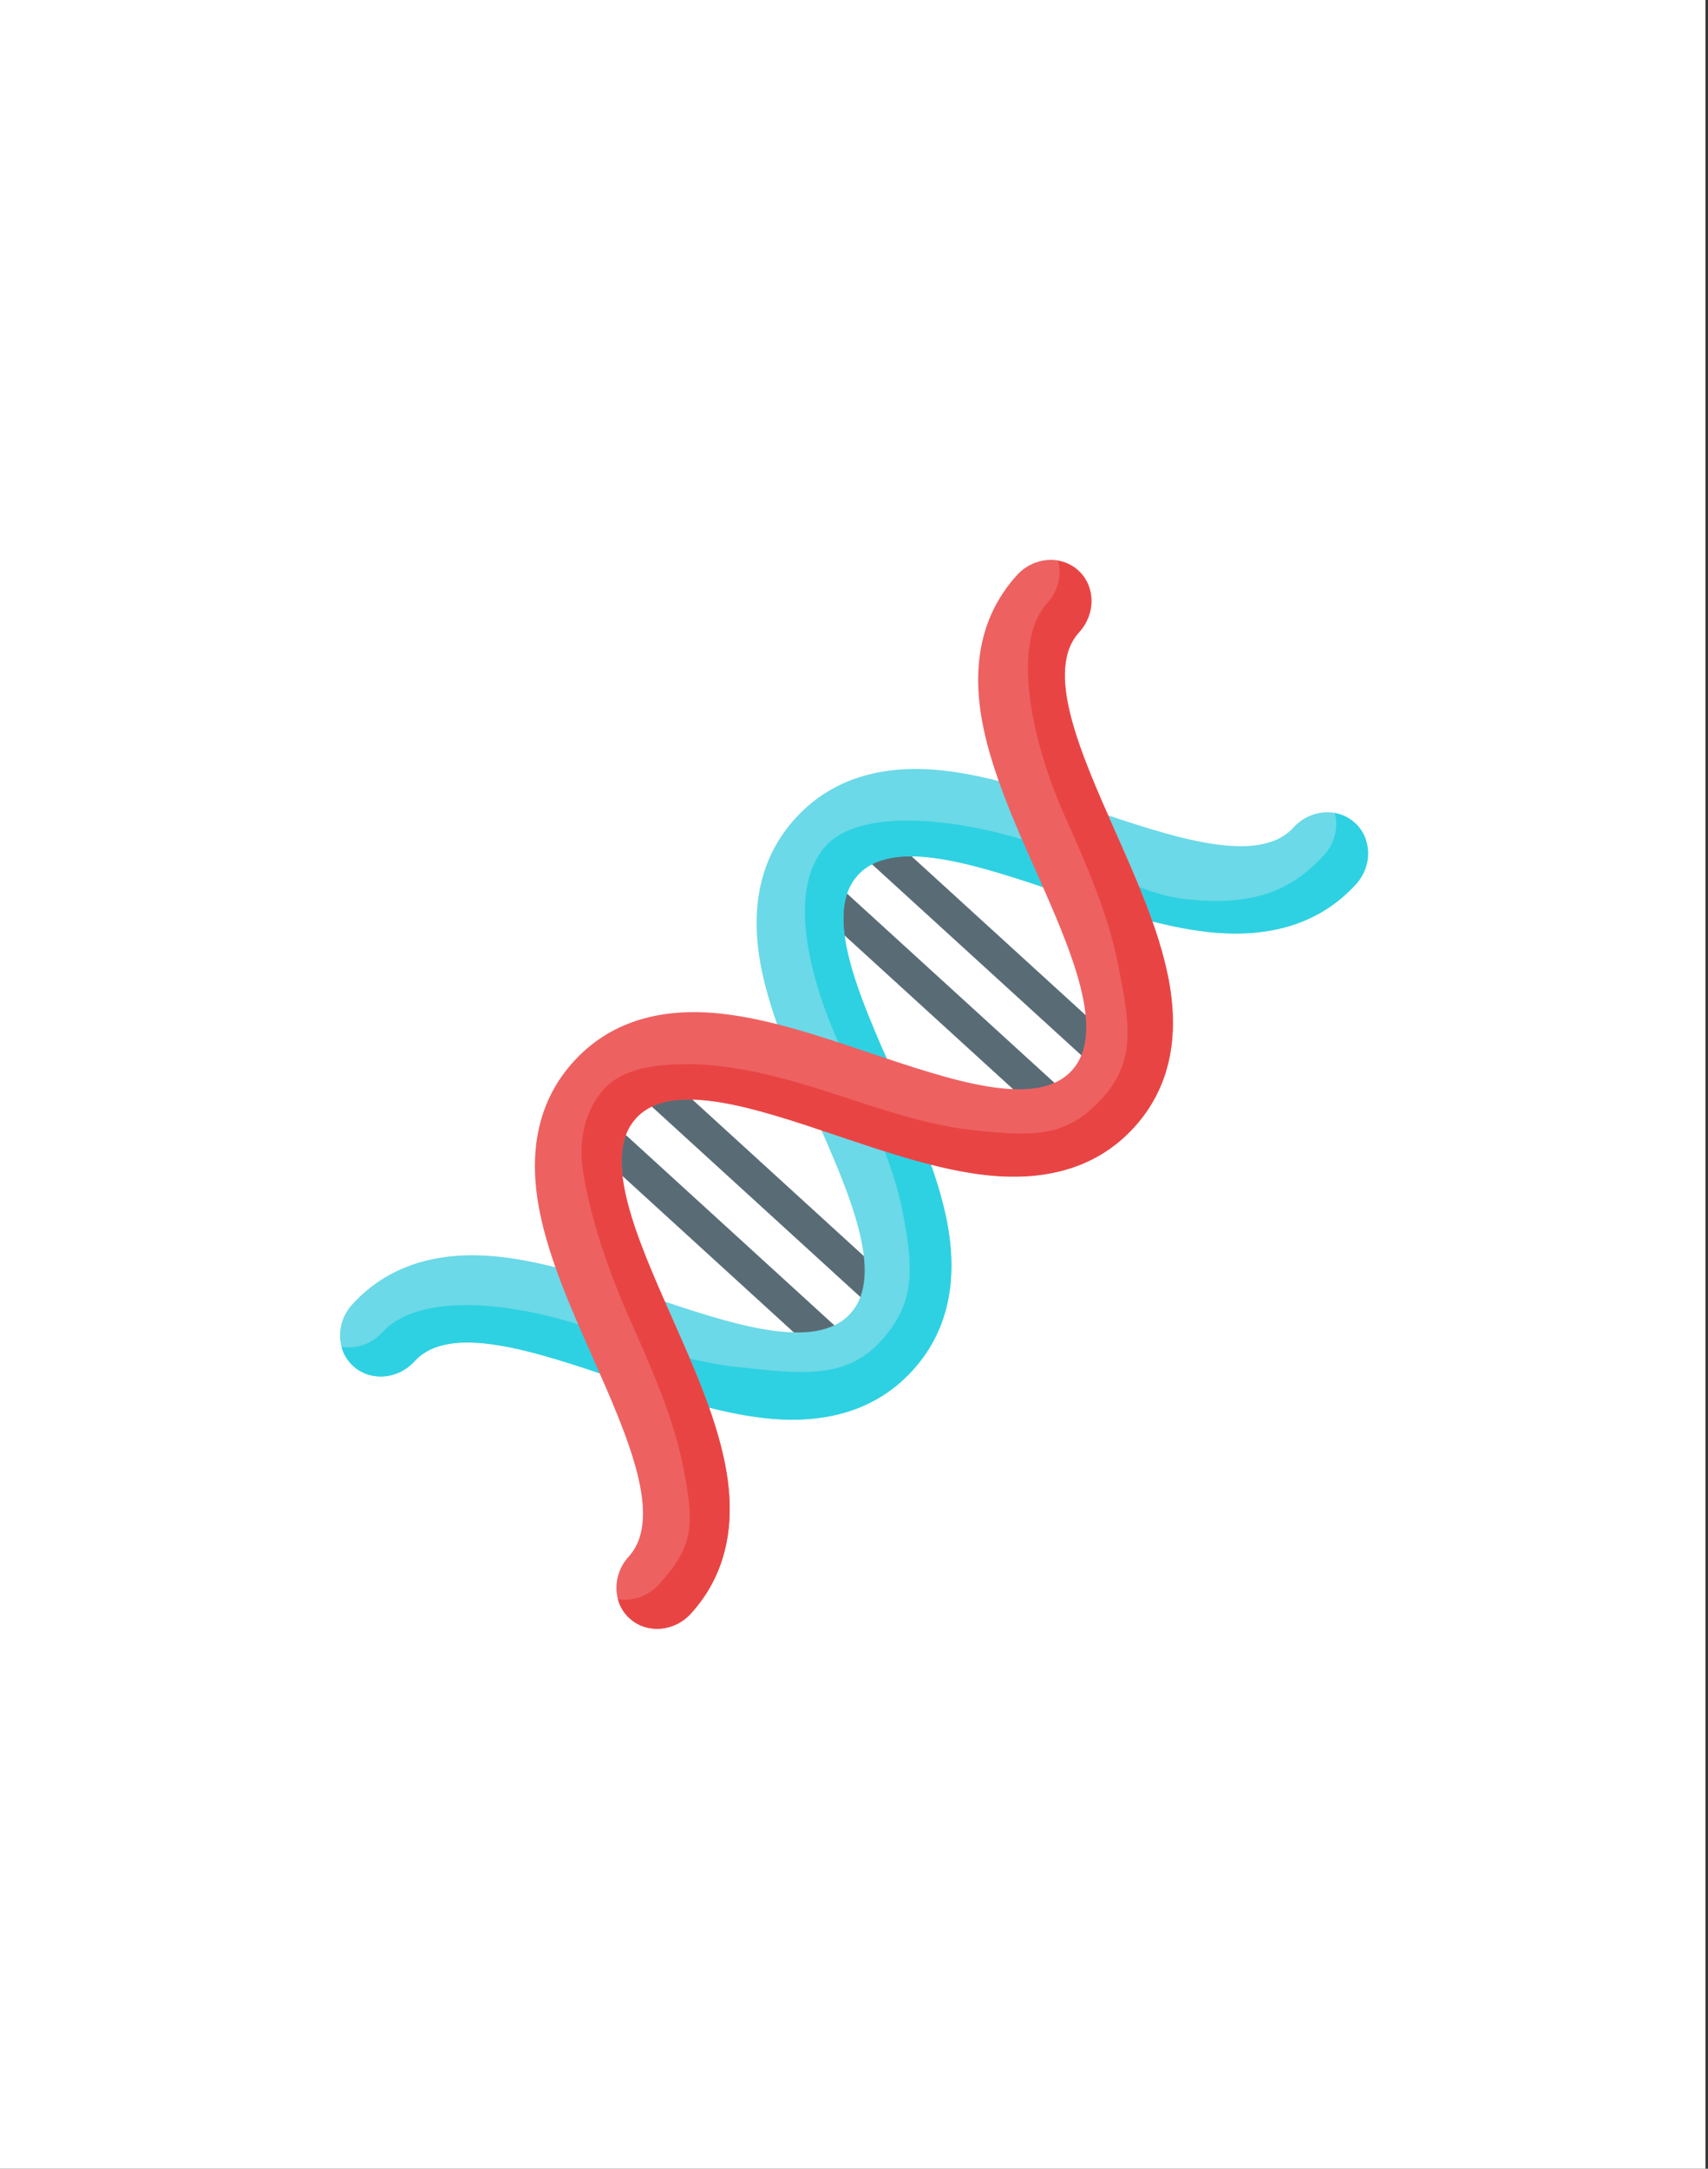
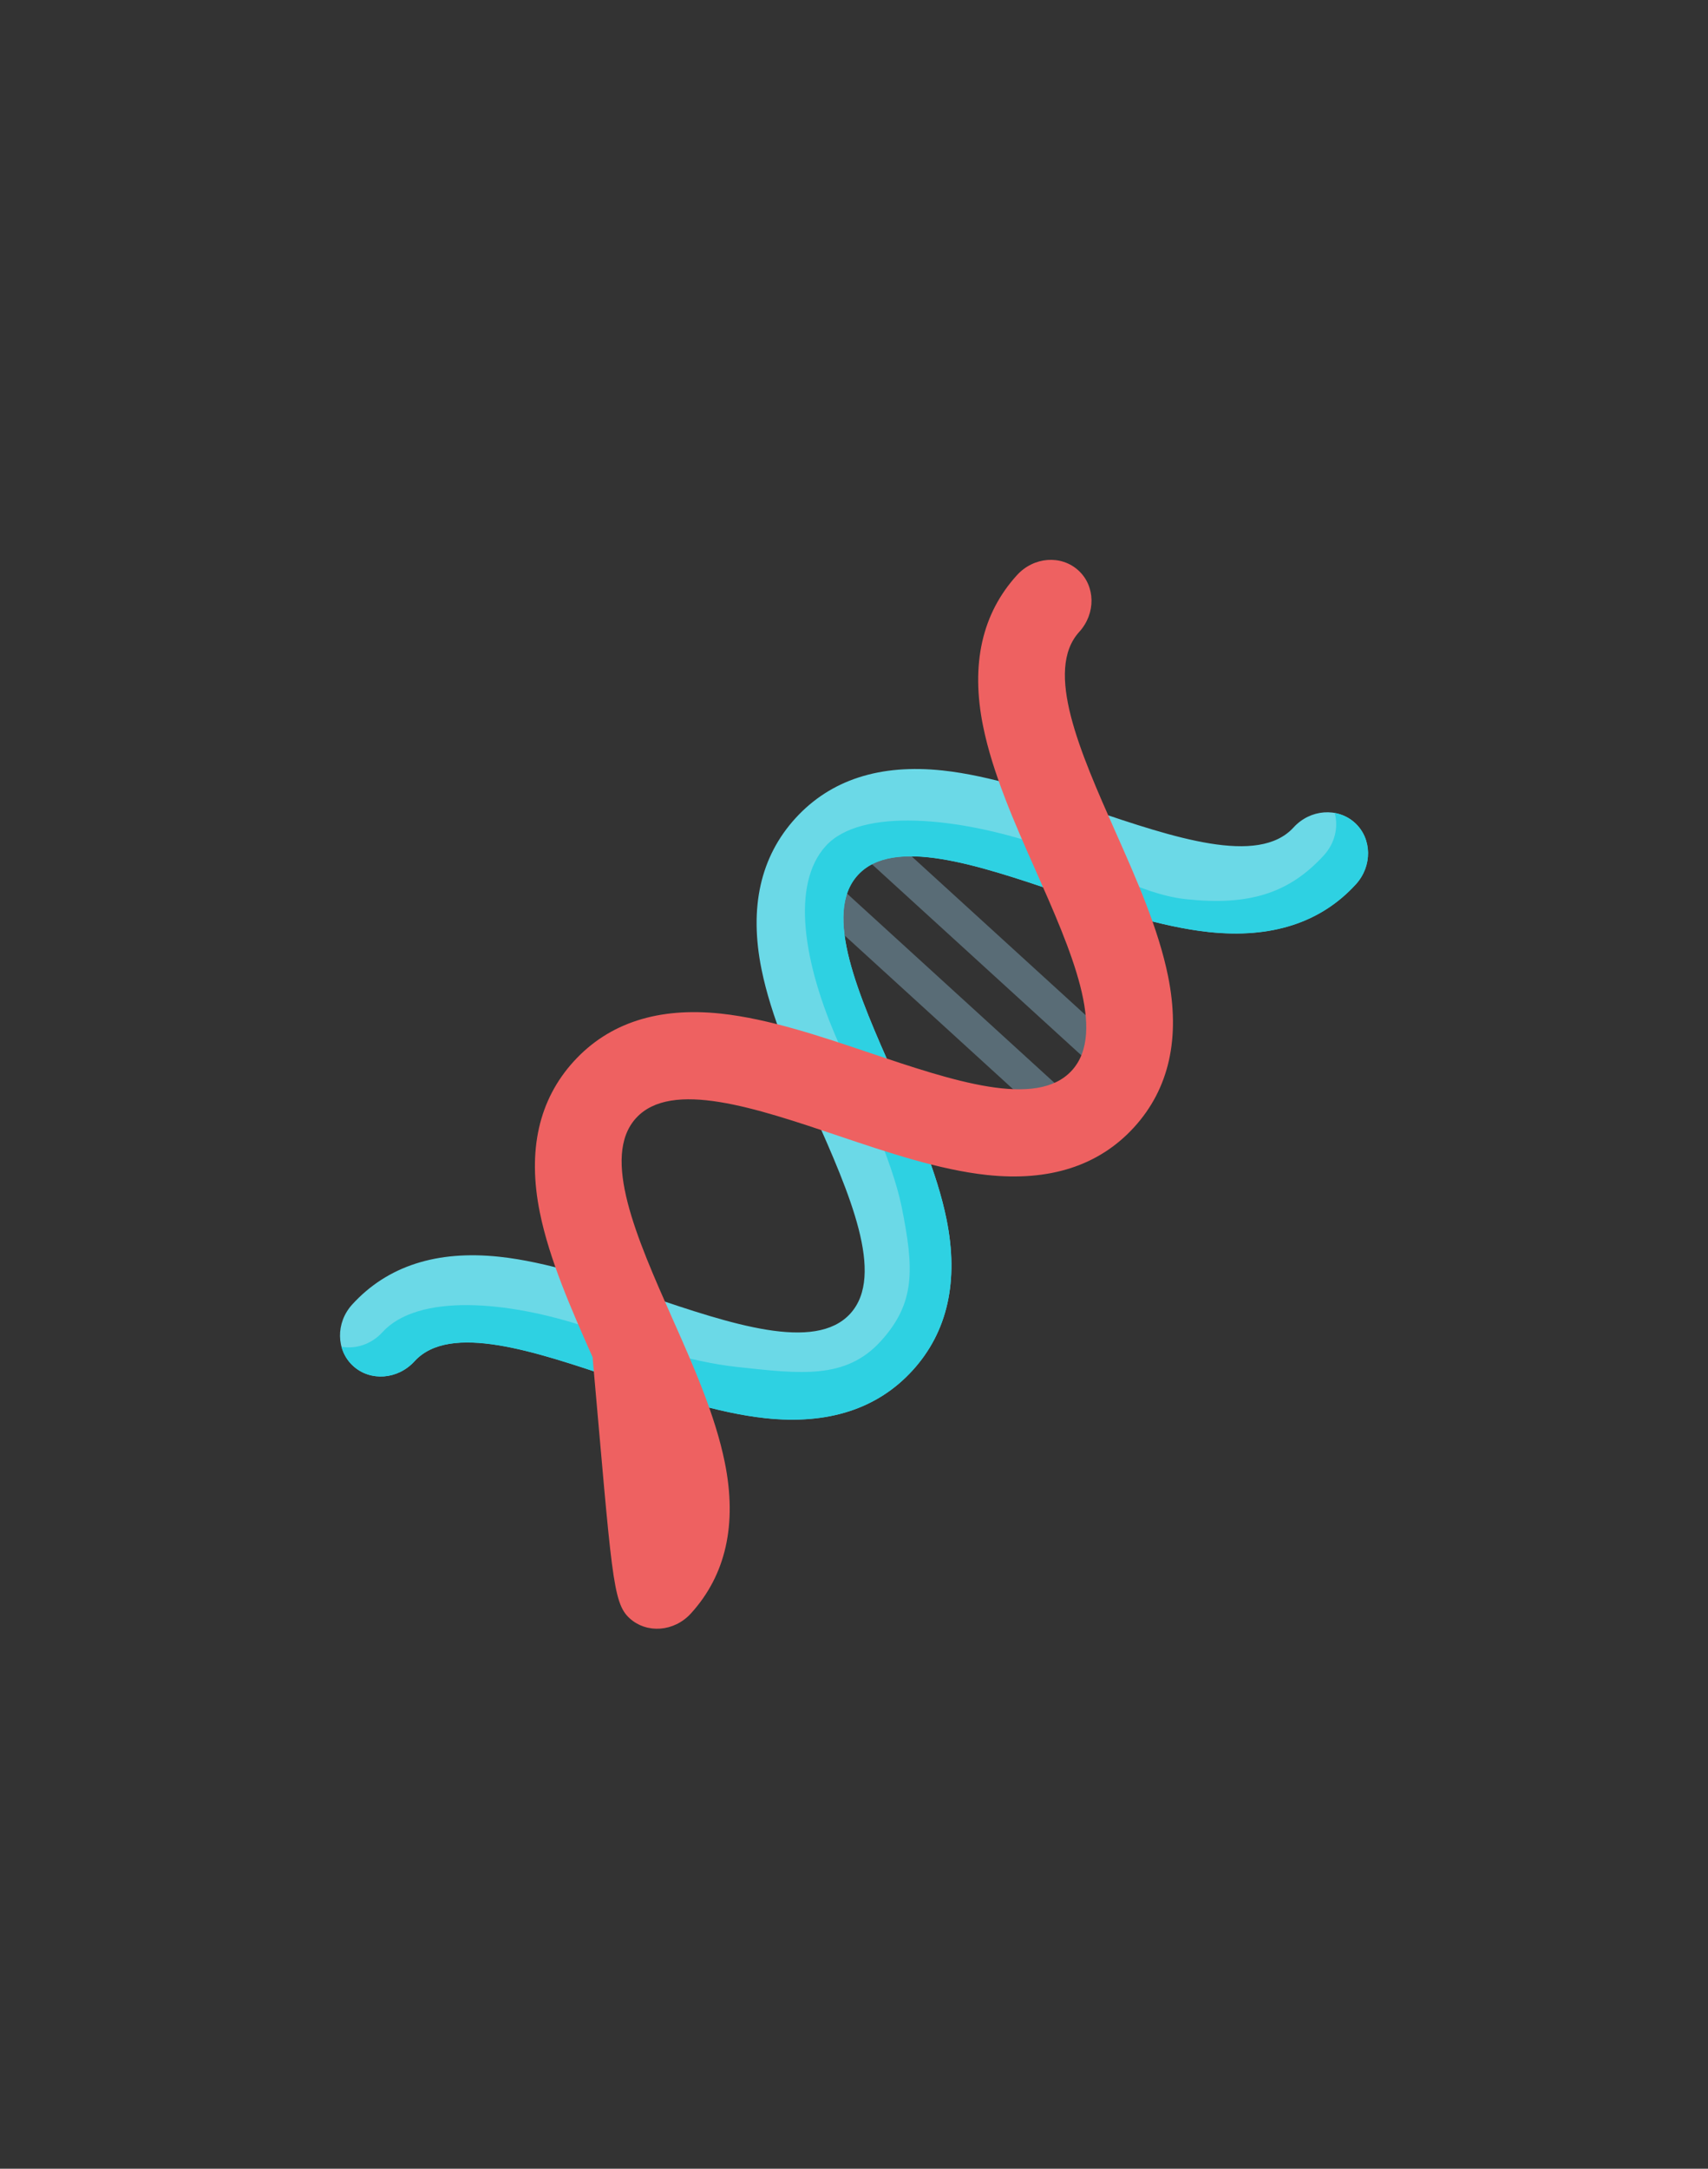
<svg xmlns="http://www.w3.org/2000/svg" id="Layer_1" x="0px" y="0px" viewBox="0 0 141.84 180" style="enable-background:new 0 0 141.84 180;" xml:space="preserve">
  <rect x="0" y="0" width="141.84" height="180" fill="#333333" stroke="none" />
  <style type="text/css">	.st0{fill:#FFFFFF;}	.st1{fill:#596C76;}	.st2{fill:#6BD9E7;}	.st3{fill:#2ED1E2;}	.st4{fill:#EE6161;}	.st5{fill:#E94444;}</style>
-   <rect x="-0.21" y="0" class="st0" width="141.84" height="180" />
  <g>
    <g>
      <g>
        <path class="st1" d="M89.81,87.6l-17.4-15.87c-0.55-0.5-0.59-1.36-0.09-1.91c0.5-0.55,1.36-0.59,1.91-0.09l17.4,15.87    c0.55,0.5,0.59,1.36,0.09,1.91C91.22,88.06,90.36,88.1,89.81,87.6L89.81,87.6z" />
      </g>
      <g>
        <path class="st1" d="M85.84,91.96l-17.4-15.87c-0.55-0.5-0.59-1.36-0.09-1.91c0.5-0.55,1.36-0.59,1.91-0.09l17.4,15.87    c0.55,0.5,0.59,1.36,0.09,1.91C87.24,92.42,86.39,92.46,85.84,91.96L85.84,91.96z" />
      </g>
    </g>
    <g>
      <g>
-         <path class="st1" d="M71.47,107.67L54.1,91.82c-0.55-0.5-0.59-1.36-0.09-1.91c0.5-0.55,1.36-0.59,1.91-0.09l17.37,15.85    c0.55,0.5,0.59,1.36,0.09,1.91C72.88,108.13,72.02,108.17,71.47,107.67z" />
-       </g>
+         </g>
      <g>
-         <path class="st1" d="M67.5,112.03L50.13,96.18c-0.55-0.5-0.59-1.36-0.09-1.91s1.36-0.59,1.91-0.09l17.37,15.85    c0.55,0.5,0.59,1.36,0.09,1.91C68.9,112.49,68.05,112.53,67.5,112.03z" />
-       </g>
+         </g>
    </g>
    <g>
      <path class="st2" d="M29.33,113.37c-1.43-1.3-1.46-3.59-0.08-5.1c2.91-3.19,7.02-4.52,12.23-3.96c3.97,0.43,8.23,1.87,12.36,3.26   c6.81,2.3,13.84,4.67,16.77,1.46c2.93-3.21-0.08-10-2.99-16.57c-1.77-3.98-3.59-8.1-4.38-12.01c-1.04-5.13-0.09-9.35,2.82-12.54   c2.91-3.19,7.02-4.52,12.23-3.96c3.97,0.43,8.23,1.87,12.36,3.26c6.81,2.3,13.84,4.67,16.77,1.47c1.38-1.52,3.66-1.69,5.09-0.39   c1.43,1.3,1.46,3.59,0.08,5.1c-2.91,3.19-7.02,4.52-12.23,3.96c-3.97-0.43-8.23-1.87-12.36-3.26c-6.81-2.3-13.84-4.67-16.77-1.47   c-2.93,3.21,0.08,10,2.99,16.57c1.77,3.98,3.59,8.1,4.38,12.01c1.04,5.13,0.09,9.35-2.82,12.54c-2.91,3.19-7.02,4.52-12.23,3.96   c-3.97-0.43-8.23-1.87-12.36-3.26c-6.81-2.3-13.84-4.67-16.77-1.46C33.03,114.5,30.75,114.67,29.33,113.37L29.33,113.37z" />
    </g>
    <g>
      <path class="st3" d="M75.78,113.75c-2.91,3.19-7.03,4.52-12.23,3.96c-3.97-0.43-8.23-1.87-12.36-3.26   c-6.81-2.3-13.84-4.67-16.77-1.46c-1.38,1.52-3.66,1.69-5.09,0.39c-0.49-0.44-0.81-1-0.97-1.6c1.19,0.21,2.49-0.21,3.4-1.21   c2.93-3.21,10.31-2.66,17.12-0.37c4.13,1.39,8.39,2.83,12.36,3.26c5.21,0.56,8.98,1.06,11.89-2.13c2.91-3.19,2.78-6.02,1.75-11.15   c-0.79-3.91-3.5-9.68-5.26-13.66c-2.91-6.57-3.96-13.1-1.04-16.31c2.93-3.21,11.03-2.36,17.84-0.06   c4.13,1.39,8.09,4.05,12.06,4.48c5.21,0.56,8.56-0.46,11.47-3.65c0.91-1,1.21-2.33,0.89-3.5c0.61,0.11,1.2,0.38,1.68,0.82   c1.43,1.3,1.46,3.59,0.08,5.1c-2.91,3.19-7.03,4.52-12.23,3.96c-3.97-0.43-8.23-1.87-12.36-3.26c-6.81-2.3-13.84-4.67-16.77-1.46   c-2.93,3.21,0.08,10,2.99,16.57c1.77,3.98,3.59,8.1,4.38,12.01C79.64,106.34,78.69,110.56,75.78,113.75L75.78,113.75z" />
    </g>
    <g>
-       <path class="st4" d="M52.28,134.31c1.43,1.3,3.7,1.13,5.09-0.39c2.91-3.19,3.86-7.41,2.82-12.54c-0.79-3.91-2.61-8.03-4.38-12.01   c-2.91-6.57-5.92-13.36-2.99-16.57c2.93-3.21,9.96-0.83,16.77,1.46c4.13,1.39,8.39,2.83,12.36,3.26   c5.21,0.56,9.32-0.77,12.23-3.96c2.91-3.19,3.86-7.41,2.82-12.54c-0.79-3.91-2.61-8.03-4.38-12.01   c-2.91-6.57-5.92-13.36-2.99-16.57c1.38-1.52,1.35-3.8-0.08-5.1c-1.43-1.3-3.7-1.13-5.09,0.39c-2.91,3.19-3.86,7.41-2.82,12.54   c0.79,3.91,2.61,8.03,4.38,12.01c2.91,6.57,5.92,13.36,2.99,16.57c-2.93,3.21-9.96,0.83-16.77-1.46   c-4.13-1.39-8.39-2.83-12.36-3.26c-5.21-0.56-9.32,0.77-12.23,3.96s-3.86,7.41-2.82,12.54c0.79,3.91,2.61,8.03,4.38,12.01   c2.91,6.57,5.92,13.36,2.99,16.57C50.82,130.73,50.86,133.01,52.28,134.31L52.28,134.31z" />
+       <path class="st4" d="M52.28,134.31c1.43,1.3,3.7,1.13,5.09-0.39c2.91-3.19,3.86-7.41,2.82-12.54c-0.79-3.91-2.61-8.03-4.38-12.01   c-2.91-6.57-5.92-13.36-2.99-16.57c2.93-3.21,9.96-0.83,16.77,1.46c4.13,1.39,8.39,2.83,12.36,3.26   c5.21,0.56,9.32-0.77,12.23-3.96c2.91-3.19,3.86-7.41,2.82-12.54c-0.79-3.91-2.61-8.03-4.38-12.01   c-2.91-6.57-5.92-13.36-2.99-16.57c1.38-1.52,1.35-3.8-0.08-5.1c-1.43-1.3-3.7-1.13-5.09,0.39c-2.91,3.19-3.86,7.41-2.82,12.54   c0.79,3.91,2.61,8.03,4.38,12.01c2.91,6.57,5.92,13.36,2.99,16.57c-2.93,3.21-9.96,0.83-16.77-1.46   c-4.13-1.39-8.39-2.83-12.36-3.26c-5.21-0.56-9.32,0.77-12.23,3.96s-3.86,7.41-2.82,12.54c0.79,3.91,2.61,8.03,4.38,12.01   C50.82,130.73,50.86,133.01,52.28,134.31L52.28,134.31z" />
    </g>
    <g>
-       <path class="st5" d="M57.37,133.93c-1.38,1.52-3.66,1.69-5.09,0.39c-0.49-0.44-0.81-1-0.97-1.6c1.19,0.2,2.49-0.21,3.4-1.21   c2.91-3.19,3.01-4.88,1.97-10.01c-0.79-3.91-2.61-8.03-4.38-12.01c-1.73-3.91-3.29-8.32-3.92-12.52   c-0.34-2.27,0.19-4.84,1.78-6.58c1.09-1.2,2.71-1.7,4.28-1.91c4.99-0.65,10.17,0.79,14.93,2.34c3.75,1.21,7.5,2.55,11.45,2.98   c5.21,0.56,7.8,0.55,10.71-2.64c2.91-3.19,2.27-6.39,1.23-11.52c-0.79-3.91-2.61-8.03-4.38-12.01   c-2.91-6.57-4.33-14.38-1.41-17.58c0.91-1,1.21-2.33,0.89-3.5c0.61,0.11,1.2,0.38,1.68,0.82c1.43,1.3,1.46,3.59,0.08,5.1   c-2.93,3.21,0.08,10,2.99,16.56c1.77,3.98,3.59,8.1,4.38,12.01c1.04,5.13,0.09,9.35-2.82,12.54c-2.91,3.19-7.03,4.52-12.23,3.96   c-3.97-0.43-8.23-1.87-12.36-3.26c-6.81-2.3-13.84-4.67-16.77-1.46s0.08,10,2.99,16.57c1.77,3.98,3.59,8.1,4.38,12.01   C61.23,126.51,60.28,130.74,57.37,133.93L57.37,133.93z" />
-     </g>
+       </g>
  </g>
</svg>